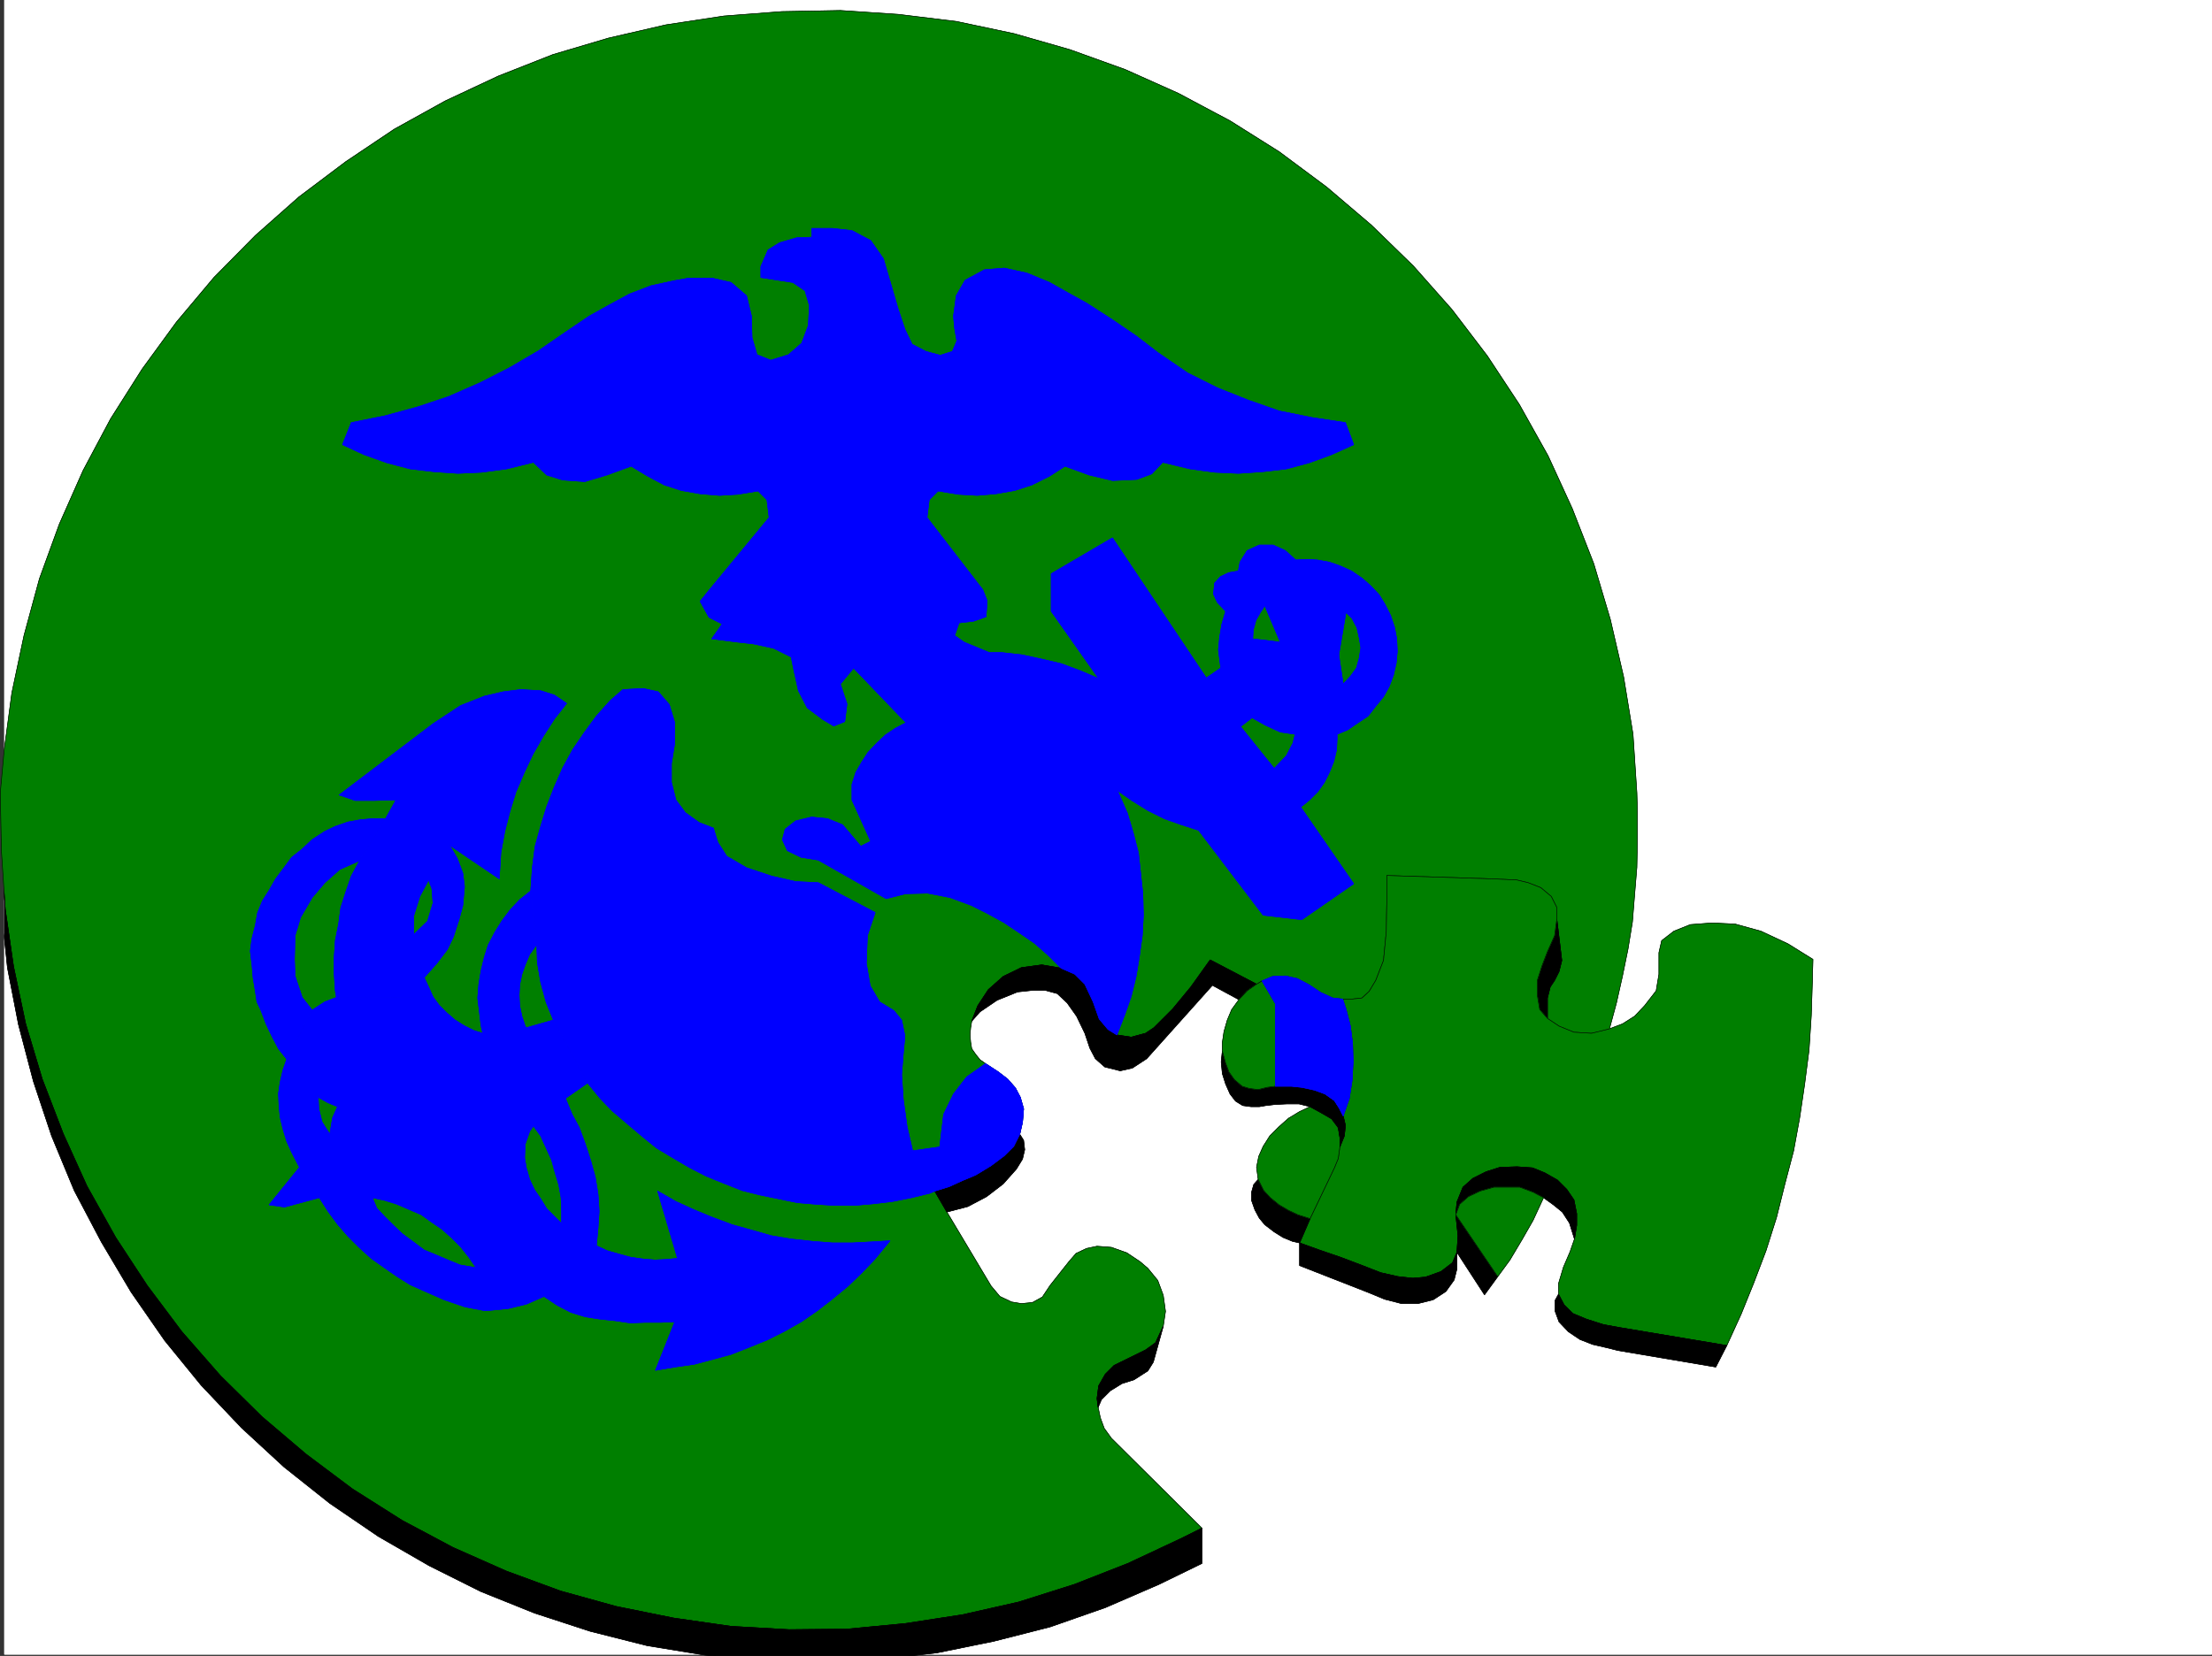
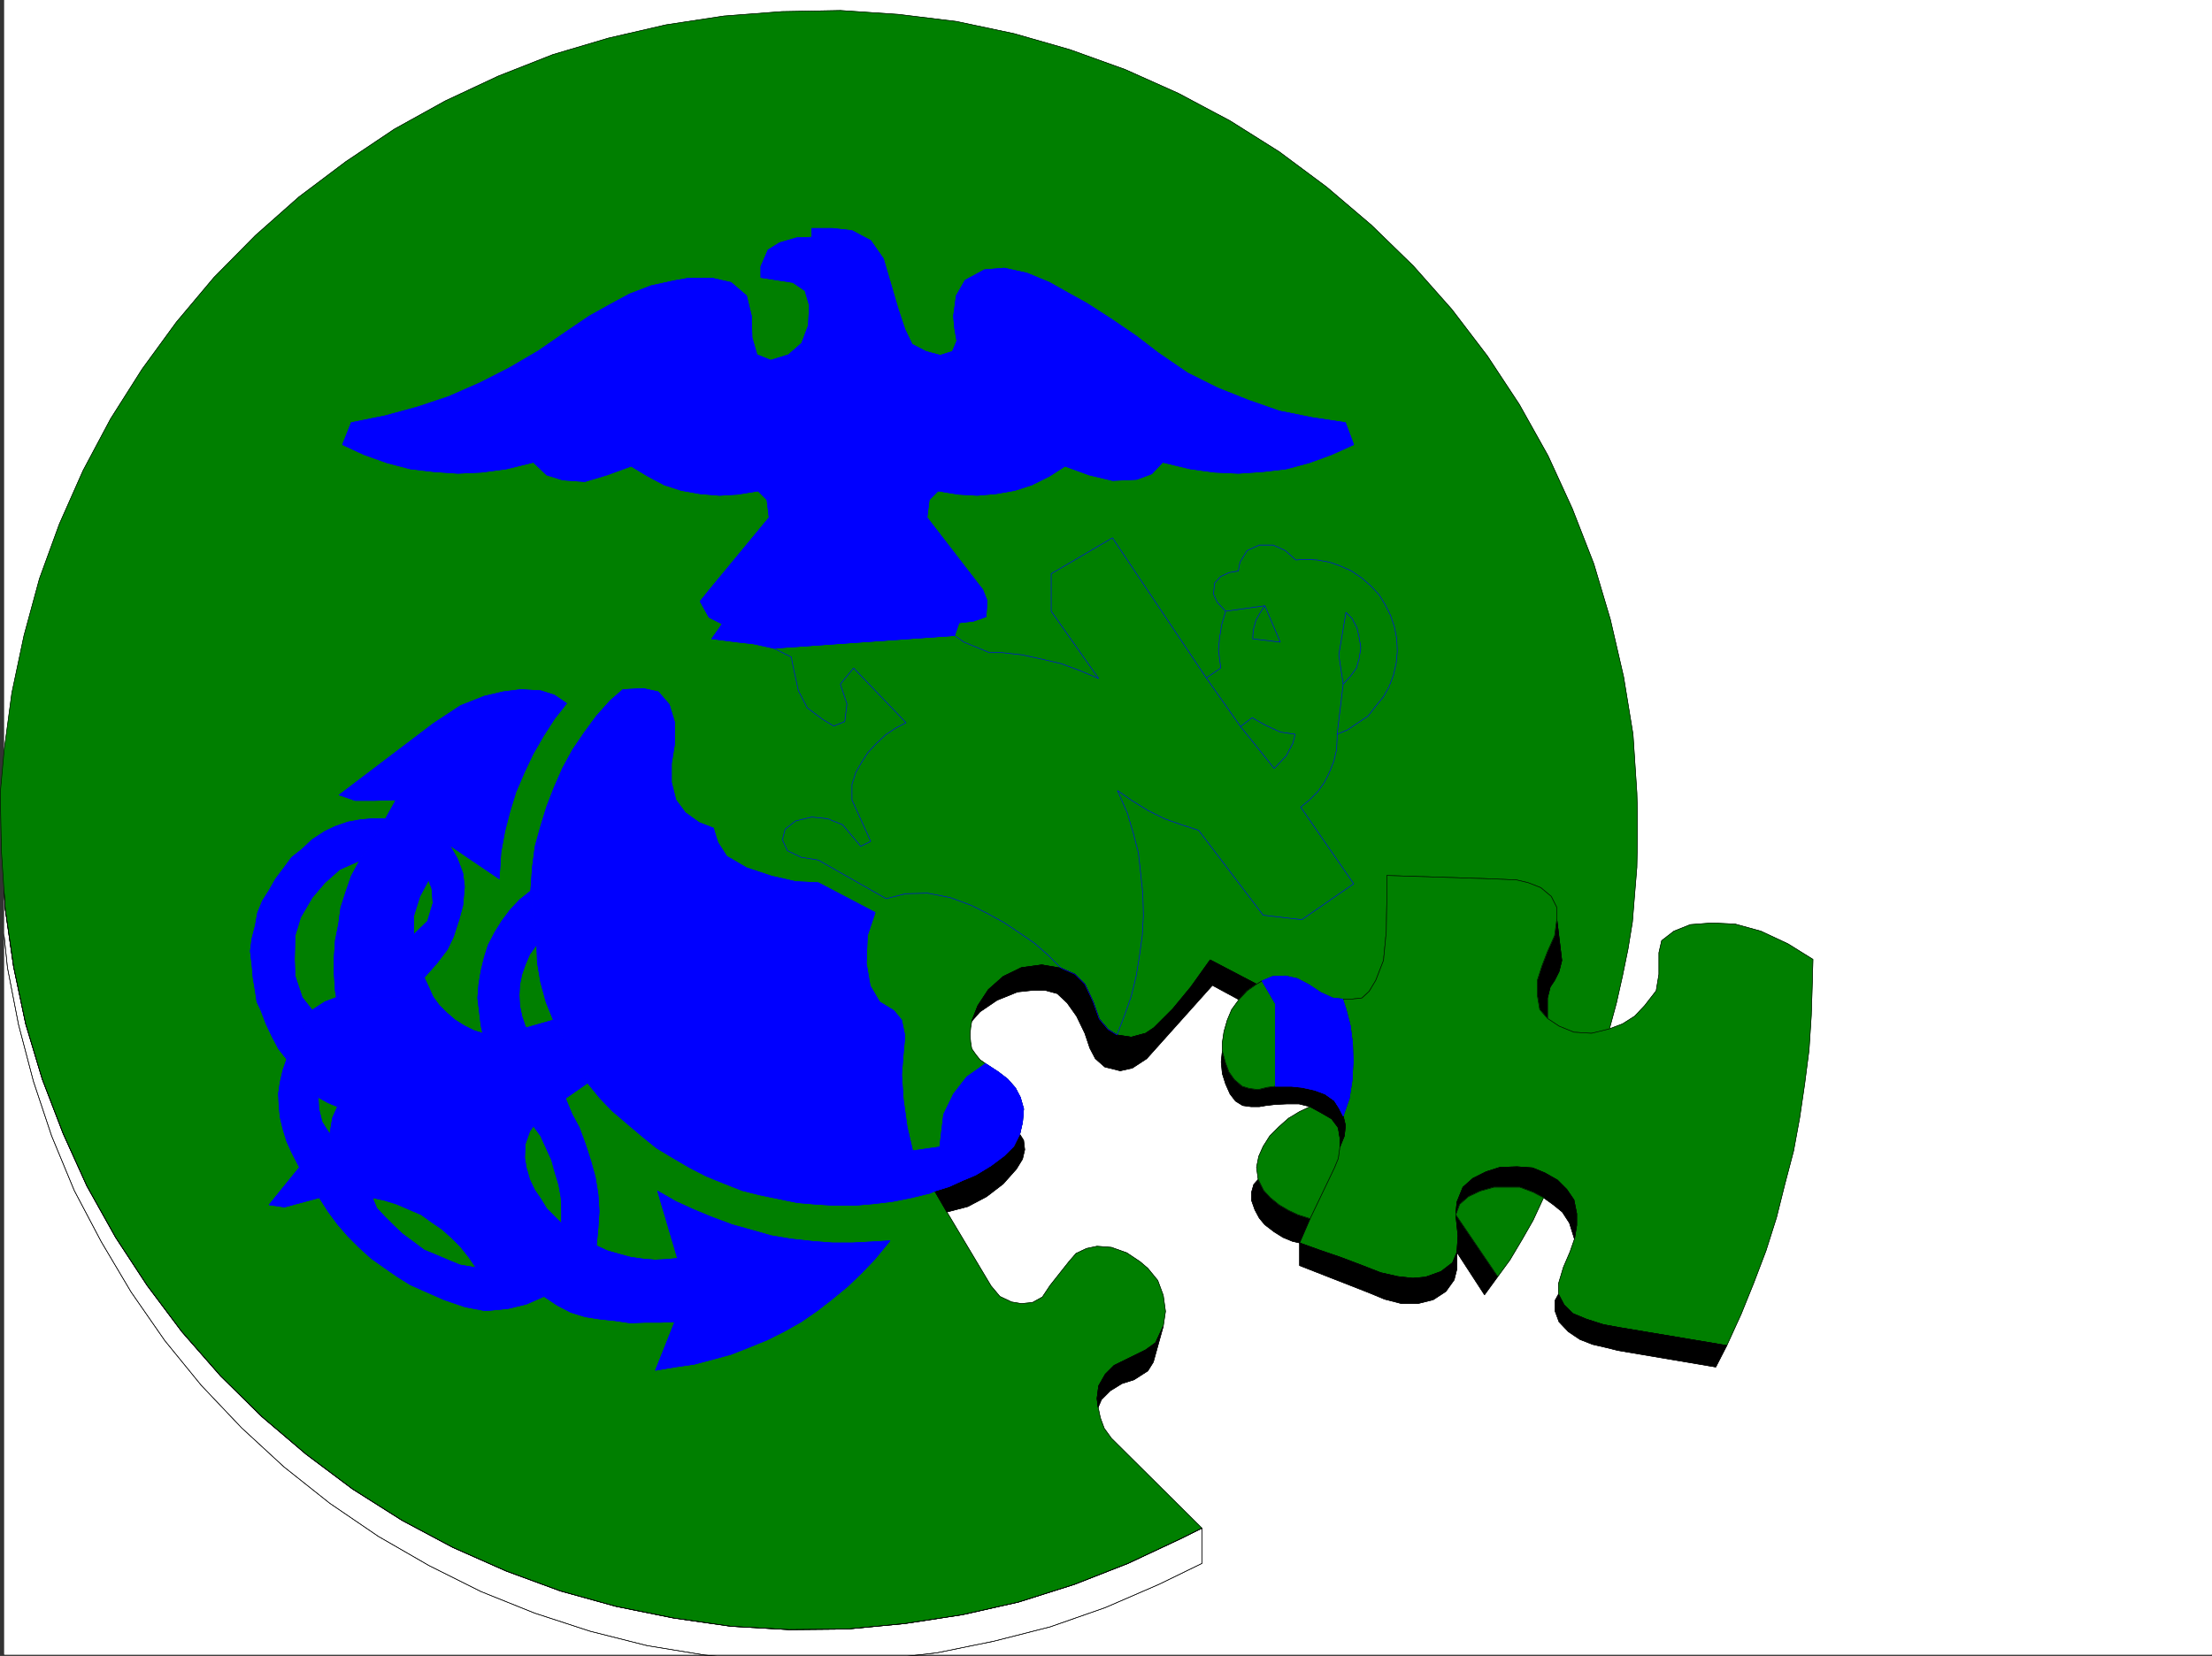
<svg xmlns="http://www.w3.org/2000/svg" width="3002.625" height="2248.25">
  <rect width="100%" height="100%" fill="#333333" stroke="none" />
  <defs>
    <clipPath id="a">
      <path d="M0 0h2997v2244.137H0Zm0 0" />
    </clipPath>
    <clipPath id="b">
      <path d="M0 1074h1626v1172.09H0Zm0 0" />
    </clipPath>
    <clipPath id="c">
      <path d="M0 1073h1627v1173.09H0Zm0 0" />
    </clipPath>
  </defs>
  <path fill="#fff" d="M5.61 2246.297h2997.015V0H5.61Zm0 0" />
  <g clip-path="url(#a)" transform="translate(5.61 2.16)">
    <path fill="#fff" fill-rule="evenodd" stroke="#fff" stroke-linecap="square" stroke-linejoin="bevel" stroke-miterlimit="10" stroke-width=".743" d="M.742 2244.137h2995.531V-2.16H.743Zm0 0" />
  </g>
  <path fill="#007f00" fill-rule="evenodd" stroke="#007f00" stroke-linecap="square" stroke-linejoin="bevel" stroke-miterlimit="10" stroke-width=".743" d="m.371 1076.344 5.239-57.672 10.48-77.926 16.5-77.887 20.957-77.144 26.977-74.133 32.218-72.687 37.461-70.38 42.735-67.41 46.449-63.695 50.95-60.64 56.187-56.93 59.195-52.434 63.695-47.937 65.922-44.184 68.934-38.2 71.906-33.706 74.211-29.246 75.656-22.442 77.93-17.988 78.668-11.965 78.668-6.02 79.414-1.484 78.668 5.239 79.414 9.734 77.926 16.5 75.695 21.703 74.918 26.977 71.941 32.18 70.422 37.456 66.664 41.957 64.438 47.934 60.723 51.691 56.93 55.407 52.433 59.195 47.972 62.914 43.442 65.922 38.984 69.637 32.961 71.906 29.207 74.914 22.48 75.66 17.989 77.887 12.746 77.887 5.238 79.41.742 26.199v36.715l-.742 38.199-3.011 36.676-3.008 37.457-5.985 36.715-7.507 36.714-8.211 36.676-9.735 35.973-24.007 5.238-23.97-1.484-20.214-8.25-15.758-10.477v-27.722l3.754-14.977 5.984-8.992 6.02-12.004 3.754-14.977-6.766-56.187v-15.715l-7.504-14.977-14.234-11.964-17.203-6.766-15.758-3.754-33.703-1.484-142.363-4.496v33.703l-.743 42.699-3.753 38.941-10.481 26.98-8.992 14.977-9.734 8.993-13.493 1.484h-12.746l-13.488-1.484-16.461-7.508-15.758-10.48-15.719-8.25-16.5-3.716-17.242.747-14.234 5.98-7.469 4.496-62.95-32.96-26.233 36.714-24.715 29.95-25.492 25.456-11.223 7.504-19.469 5.242-19.473-3.011-12.003-7.469-12.004-14.23-8.211-23.227-11.262-23.969-13.488-13.488-18.73-8.25-26.235-4.496-27.723 3.754-24.71 12.004-20.216 17.945-14.23 21.738-8.254 20.957-1.484 8.996-.782 9.735.782 9.734 1.484 8.996 5.242 7.504 5.98 7.469 7.509 5.242 17.242 11.258 12.707 9.738 10.52 11.965 6.726 12.746 4.496 15.719-1.488 17.984-3.754 16.461-8.25 16.5-12.746 12.746-17.946 13.453-20.996 12.746-17.988 7.508-17.984 8.211-19.473 6.02 16.5 28.426 59.941 100.37 11.965 14.231 15.758 7.508 13.45 2.23 15.015-1.488 13.488-7.469 10.48-15.754 25.454-32.18 9.773-11.261 14.234-6.727 14.23-3.011 19.474 1.488 20.996 7.508 17.949 12.004 10.516 8.953 13.488 16.5 7.469 20.215 3.011 21.738-3.011 20.215-10.477 22.484-13.492 9.735-42.695 20.957-12.004 11.964-8.993 15.758-2.23 17.203 1.488 12.004 3.008 14.235 5.242 14.23 9.735 13.488 122.89 122.07-28.504 14.235-71.902 33.703-72.688 28.465-75.66 23.969-76.441 17.242-77.926 11.965-78.668 7.508-78.668.742-78.672-4.496-77.925-11.223-77.926-15.754-75.66-20.96-73.43-26.977L614.75 2101l-68.933-36.715-67.41-42.7-62.95-47.19-59.941-50.95-56.188-55.402-52.472-59.941-47.192-62.91-42.699-65.141-38.98-69.68-32.22-71.16-28.464-74.133-22.484-74.918-16.461-77.887-11.262-77.886-5.238-79.41zm0 0" />
  <path fill="none" stroke="#000" stroke-linecap="square" stroke-linejoin="bevel" stroke-miterlimit="10" stroke-width=".743" d="m.371 1076.344 5.239-57.672 10.48-77.926 16.5-77.887 20.957-77.144 26.977-74.133 32.218-72.687 37.461-70.38 42.735-67.41 46.449-63.695 50.95-60.64 56.187-56.93 59.195-52.434 63.695-47.937 65.922-44.184 68.934-38.2 71.906-33.706 74.211-29.246 75.656-22.442 77.93-17.988 78.668-11.965 78.668-6.02 79.414-1.484 78.668 5.239 79.414 9.734 77.926 16.5 75.695 21.703 74.918 26.977 71.941 32.18 70.422 37.456 66.664 41.957 64.438 47.934 60.723 51.691 56.93 55.407 52.433 59.195 47.972 62.914 43.442 65.922 38.984 69.637 32.961 71.906 29.207 74.914 22.48 75.66 17.989 77.887 12.746 77.887 5.238 79.41.742 26.199v36.715l-.742 38.199-3.011 36.676-3.008 37.457-5.985 36.715-7.507 36.714-8.211 36.676-9.735 35.973-24.007 5.238-23.97-1.484-20.214-8.25-15.758-10.477v-27.722l3.754-14.977 5.984-8.992 6.02-12.004 3.754-14.977-6.766-56.187v-15.715l-7.504-14.977-14.234-11.964-17.203-6.766-15.758-3.754-33.703-1.484-142.363-4.496v33.703l-.743 42.699-3.753 38.941-10.481 26.98-8.992 14.977-9.734 8.993-13.493 1.484h-12.746l-13.488-1.484-16.461-7.508-15.758-10.48-15.719-8.25-16.5-3.716-17.242.747-14.234 5.98-7.469 4.496-62.95-32.96-26.233 36.714-24.715 29.95-25.492 25.456-11.223 7.504-19.469 5.242-19.473-3.011-12.003-7.469-12.004-14.23-8.211-23.227-11.262-23.969-13.488-13.488-18.73-8.25-26.235-4.496-27.723 3.754-24.71 12.004-20.216 17.945-14.23 21.738-8.254 20.957-1.484 8.996-.782 9.735.782 9.734 1.484 8.996 5.242 7.504 5.98 7.469 7.509 5.242 17.242 11.258 12.707 9.738 10.52 11.965 6.726 12.746 4.496 15.719-1.488 17.984-3.754 16.461-8.25 16.5-12.746 12.746-17.946 13.453-20.996 12.746-17.988 7.508-17.984 8.211-19.473 6.02 16.5 28.426 59.941 100.37 11.965 14.231 15.758 7.508 13.45 2.23 15.015-1.488 13.488-7.469 10.48-15.754 25.454-32.18 9.773-11.261 14.234-6.727 14.23-3.011 19.474 1.488 20.996 7.508 17.949 12.004 10.516 8.953 13.488 16.5 7.469 20.215 3.011 21.738-3.011 20.215-10.477 22.484-13.492 9.735-42.695 20.957-12.004 11.964-8.993 15.758-2.23 17.203 1.488 12.004 3.008 14.235 5.242 14.23 9.735 13.488 122.89 122.07-28.504 14.235-71.902 33.703-72.688 28.465-75.66 23.969-76.441 17.242-77.926 11.965-78.668 7.508-78.668.742-78.672-4.496-77.925-11.223-77.926-15.754-75.66-20.96-73.43-26.977L614.75 2101l-68.933-36.715-67.41-42.7-62.95-47.19-59.941-50.95-56.188-55.402-52.472-59.941-47.192-62.91-42.699-65.141-38.98-69.68-32.22-71.16-28.464-74.133-22.484-74.918-16.461-77.887-11.262-77.886-5.238-79.41zm0 0" />
  <g clip-path="url(#b)" transform="translate(5.61 2.16)">
-     <path fill-rule="evenodd" d="m-5.238 1074.184-1.489 79.375 2.973 78.668 8.25 79.375 14.977 77.144 20.254 77.14 24.71 74.176 30.731 74.133 36.715 69.676 40.43 68.152 45.71 65.922 49.461 60.684 54.7 57.672 57.671 53.176 62.211 49.421 65.922 44.926 68.934 39.727 70.418 35.191 72.687 29.207 75.696 24.711 77.144 19.473 77.926 12.746 78.672 7.508 78.668 1.484 79.453-3.012 78.668-8.992 77.144-15.719 76.442-19.472 74.914-26.196 72.687-31.476 58.453-28.465v-47.937l-28.503 14.234-71.903 33.703-72.687 28.465-75.66 23.969-76.442 17.242-77.926 11.965-78.667 7.507-78.668.743-78.672-4.496-77.926-11.223-77.926-15.754-75.66-20.96-73.43-26.978-72.683-32.18-68.934-36.714-67.41-42.7-62.95-47.19-59.94-50.95-56.188-55.402-52.473-59.942-47.191-62.91-42.7-65.14-38.98-69.68-32.219-71.16-28.465-74.133L29.207 1388l-16.46-77.887-11.263-77.886-5.238-79.41Zm0 0" />
-   </g>
+     </g>
  <g fill="none" stroke="#000" stroke-linecap="square" stroke-linejoin="bevel" stroke-miterlimit="10" stroke-width=".743" clip-path="url(#c)" transform="translate(5.61 2.16)">
    <path d="m-5.238 1074.184-1.489 79.375 2.973 78.668 8.25 79.375 14.977 77.144 20.254 77.14 24.71 74.177 30.731 74.132 36.715 69.676 40.43 68.152 45.71 65.922 49.461 60.684 54.7 57.672 57.671 53.176 62.211 49.421 65.922 44.926 68.934 39.727 70.418 35.191 72.687 29.207 75.696 24.711 77.144 19.473 77.926 12.746 78.672 7.508 78.668 1.484 79.453-3.012 78.668-8.992 77.144-15.719 76.442-19.472 74.914-26.196 72.687-31.476 58.454-28.465v-47.937l-28.504 14.234-71.903 33.703-72.687 28.465-75.66 23.969-76.442 17.242-77.926 11.965-78.668 7.508-78.667.742-78.672-4.496-77.926-11.223-77.926-15.754-75.66-20.96-73.43-26.977-72.683-32.18-68.934-36.715-67.41-42.7-62.95-47.19-59.94-50.95-56.188-55.402-52.473-59.942-47.191-62.91-42.7-65.14-38.98-69.68-32.219-71.16-28.465-74.133L29.207 1388l-16.46-77.887-11.263-77.886-5.238-79.41zm0 0" />
    <path d="m-5.238 1074.184-1.489 79.375 2.973 78.668 8.25 79.375 14.977 77.144 20.254 77.14 24.71 74.177 30.731 74.132 36.715 69.676 40.43 68.152 45.71 65.922 49.461 60.684 54.7 57.672 57.671 53.176 62.211 49.421 65.922 44.926 68.934 39.727 70.418 35.191 72.687 29.207 75.696 24.711 77.144 19.473 77.926 12.746 78.672 7.508 78.668 1.484 79.453-3.012 78.668-8.992 77.144-15.719 76.442-19.472 74.914-26.196 72.687-31.476 58.454-28.465v-47.937l-28.504 14.234-71.903 33.703-72.687 28.465-75.66 23.969-76.442 17.242-77.926 11.965-78.668 7.508-78.667.742-78.672-4.496-77.926-11.223-77.926-15.754-75.66-20.96-73.43-26.977-72.683-32.18-68.934-36.715-67.41-42.7-62.95-47.19-59.94-50.95-56.188-55.402-52.473-59.942-47.191-62.91-42.7-65.14-38.98-69.68-32.219-71.16-28.465-74.133L29.207 1388l-16.46-77.887-11.263-77.886-5.238-79.41zm0 0" />
  </g>
  <path fill-rule="evenodd" stroke="#000" stroke-linecap="square" stroke-linejoin="bevel" stroke-miterlimit="10" stroke-width=".743" d="m1579.032 1800.633-13.489 48.68-7.468 11.964-18.727 12.004-16.5 5.238-15.719 9.739-12.004 12.004-4.496 10.476-1.488-12.004 2.23-17.203 8.993-15.758 12.003-11.964 42.696-20.957 13.492-9.735zm0 0" />
  <path fill="none" stroke="#000" stroke-linecap="square" stroke-linejoin="bevel" stroke-miterlimit="10" stroke-width=".743" d="m1579.032 1800.633-13.489 48.68-7.468 11.964-18.727 12.004-16.5 5.238-15.719 9.739-12.004 12.004-4.496 10.476-1.488-12.004 2.23-17.203 8.993-15.758 12.003-11.964 42.696-20.957 13.492-9.735zm0 0" />
  <path fill-rule="evenodd" stroke="#000" stroke-linecap="square" stroke-linejoin="bevel" stroke-miterlimit="10" stroke-width=".743" d="m1268.852 1617.137 19.472-6.02 17.985-8.21 17.988-7.509 20.996-12.746 17.946-14.234 13.492-11.965 7.504-16.5 5.242 8.25 1.484 12.746-2.972 12.707-8.25 13.492-17.985 20.215-22.484 17.242-25.453 13.489-28.465 7.468zm0 0" />
  <path fill="none" stroke="#000" stroke-linecap="square" stroke-linejoin="bevel" stroke-miterlimit="10" stroke-width=".743" d="m1268.852 1617.137 19.472-6.02 17.985-8.21 17.988-7.509 20.996-12.746 17.946-14.234 13.492-11.965 7.504-16.5 5.242 8.25 1.484 12.746-2.972 12.707-8.25 13.492-17.985 20.215-22.484 17.242-25.453 13.489-28.465 7.468zm0 0" />
  <path fill-rule="evenodd" stroke="#000" stroke-linecap="square" stroke-linejoin="bevel" stroke-miterlimit="10" stroke-width=".743" d="m1440.422 1314.504 18.73 8.25 13.489 13.488 11.262 23.969 8.21 23.227 12.004 14.23 12.004 7.469 19.473 3.011 19.469-5.242 11.222-7.504 25.493-25.457 24.714-29.949 26.235-36.715 62.95 32.961-12.747 8.992-11.219 11.965-35.972-19.472-89.188 99.628-19.473 12.747-16.46 3.714-20.997-5.238-12.746-11.223-7.468-14.234-6.766-20.215-11.223-23.222-12.746-17.989-13.488-12.707-16.5-4.496h-16.461l-20.996 2.23-27.723 11.22-23.226 15.757-11.223 12.707 8.254-20.957 14.23-21.738 20.215-17.945 24.711-12.004 27.723-3.754zm0 0" />
  <path fill="none" stroke="#000" stroke-linecap="square" stroke-linejoin="bevel" stroke-miterlimit="10" stroke-width=".743" d="m1440.422 1314.504 18.73 8.25 13.489 13.488 11.262 23.969 8.21 23.227 12.004 14.23 12.004 7.469 19.473 3.011 19.469-5.242 11.222-7.504 25.493-25.457 24.714-29.949 26.235-36.715 62.95 32.961-12.747 8.992-11.219 11.965-35.972-19.472-89.188 99.628-19.473 12.747-16.46 3.714-20.997-5.238-12.746-11.223-7.468-14.234-6.766-20.215-11.223-23.222-12.746-17.989-13.488-12.707-16.5-4.496h-16.461l-20.996 2.23-27.723 11.22-23.226 15.757-11.223 12.707 8.254-20.957 14.23-21.738 20.215-17.945 24.711-12.004 27.723-3.754zm0 0" />
  <path fill-rule="evenodd" stroke="#000" stroke-linecap="square" stroke-linejoin="bevel" stroke-miterlimit="10" stroke-width=".743" d="m2113.254 1247.836-3.008 22.484-9.738 21.739-7.465 19.472-6.023 18.73v22.442l3.012 17.988 10.476 12.004v-27.722l3.754-14.977 5.984-8.992 6.02-12.004 3.754-14.977zm0 0" />
  <path fill="none" stroke="#000" stroke-linecap="square" stroke-linejoin="bevel" stroke-miterlimit="10" stroke-width=".743" d="m2113.254 1247.836-3.008 22.484-9.738 21.739-7.465 19.472-6.023 18.73v22.442l3.012 17.988 10.476 12.004v-27.722l3.754-14.977 5.984-8.992 6.02-12.004 3.754-14.977zm0 0" />
  <path fill="#007f00" fill-rule="evenodd" stroke="#007f00" stroke-linecap="square" stroke-linejoin="bevel" stroke-miterlimit="10" stroke-width=".743" d="m2184.457 1396.926 17.946-6.766 16.5-10.476 13.492-14.235 15.719-20.215 3.754-22.48v-29.207l3.75-16.461 16.5-12.75 22.445-8.992 29.246-2.227 31.476 1.485 35.192 9.734 36.715 17.207 33.742 20.996-.781 29.95-1.489 46.452-3.007 46.45-5.985 46.41-6.726 45.71-8.25 44.927-12.004 45.707-11.22 44.925-14.233 44.926-16.5 43.442-17.243 42.695-19.472 42.699-147.602-24.71-20.215-3.755-23.226-7.469-17.985-7.507-12.004-11.965-7.468-14.235v-14.23l6.726-22.484 8.992-20.957 5.981-17.243 3.012-18.73v-15.715l-3.754-18.73-9.735-14.23-12.746-12.75-17.207-9.735-16.5-6.727-20.996-1.484-23.223.742-18.73 5.984-17.984 8.993-13.492 11.964-8.211 20.254-1.524 17.203 3.012 28.465-1.488 22.48-6.02 14.235-15.719 11.965-20.996 7.508-17.207 1.484-20.254-2.226-23.222-5.243-26.98-10.515-27.724-10.48-28.464-9.735-26.977-9.738 14.23-32.961 33-68.895 5.243-12.746 2.226-15.719 6.024-14.972 1.484-14.235-3.012-12.746 8.25-23.969 3.754-23.968 1.488-25.453-.746-24.711-3.007-23.97-5.985-23.226-4.496-13.488h12.746l13.492-1.484 9.735-8.992 8.992-14.977 10.48-26.98 3.754-38.942.743-42.7v-33.702l142.363 4.496 33.703 1.484 15.758 3.754 17.203 6.766 14.234 11.965 7.504 14.976v15.715l-3.008 22.484-9.738 21.739-7.465 19.472-6.023 18.73v22.442l3.011 17.988 10.477 12.004 15.758 10.477 20.215 8.25 23.968 1.484zm0 0" />
  <path fill="none" stroke="#000" stroke-linecap="square" stroke-linejoin="bevel" stroke-miterlimit="10" stroke-width=".743" d="m2184.457 1396.926 17.946-6.766 16.5-10.476 13.492-14.235 15.719-20.215 3.754-22.48v-29.207l3.75-16.461 16.5-12.75 22.445-8.992 29.246-2.227 31.476 1.485 35.192 9.734 36.715 17.207 33.742 20.996-.781 29.95-1.489 46.452-3.007 46.45-5.985 46.41-6.726 45.71-8.25 44.927-12.004 45.707-11.22 44.925-14.233 44.926-16.5 43.442-17.243 42.695-19.472 42.699-147.602-24.71-20.215-3.755-23.226-7.469-17.985-7.507-12.004-11.965-7.468-14.235v-14.23l6.726-22.484 8.992-20.957 5.981-17.243 3.012-18.73v-15.715l-3.754-18.73-9.735-14.23-12.746-12.75-17.207-9.735-16.5-6.727-20.996-1.484-23.223.742-18.73 5.984-17.984 8.993-13.492 11.964-8.211 20.254-1.524 17.203 3.012 28.465-1.488 22.48-6.02 14.235-15.719 11.965-20.996 7.508-17.207 1.484-20.254-2.226-23.222-5.243-26.98-10.515-27.724-10.48-28.464-9.735-26.977-9.738 14.23-32.961 33-68.895 5.243-12.746 2.226-15.719 6.024-14.972 1.484-14.235-3.012-12.746 8.25-23.969 3.754-23.968 1.488-25.453-.746-24.711-3.007-23.97-5.985-23.226-4.496-13.488h12.746l13.492-1.484 9.735-8.992 8.992-14.977 10.48-26.98 3.754-38.942.743-42.7v-33.702l142.363 4.496 33.703 1.484 15.758 3.754 17.203 6.766 14.234 11.965 7.504 14.976v15.715l-3.008 22.484-9.738 21.739-7.465 19.472-6.023 18.73v22.442l3.011 17.988 10.477 12.004 15.758 10.477 20.215 8.25 23.968 1.484zm0 0" />
  <path fill-rule="evenodd" stroke="#000" stroke-linecap="square" stroke-linejoin="bevel" stroke-miterlimit="10" stroke-width=".743" d="m2344.024 1826.832-14.977 29.207-132.625-22.445-14.976-3.754-19.473-4.496-17.242-6.723-15.719-10.52-12.746-13.449-5.238-14.234v-15.016l4.496-8.21 7.469 14.234 12.003 11.965 17.985 7.507 23.226 7.47 20.215 3.753zm0 0" />
  <path fill="none" stroke="#000" stroke-linecap="square" stroke-linejoin="bevel" stroke-miterlimit="10" stroke-width=".743" d="m2344.024 1826.832-14.977 29.207-132.625-22.445-14.976-3.754-19.473-4.496-17.242-6.723-15.719-10.52-12.746-13.449-5.238-14.234v-15.016l4.496-8.21 7.469 14.234 12.003 11.965 17.985 7.507 23.226 7.47 20.215 3.753zm0 0" />
  <path fill-rule="evenodd" stroke="#000" stroke-linecap="square" stroke-linejoin="bevel" stroke-miterlimit="10" stroke-width=".743" d="m1976.133 1649.316 1.524-17.203 8.21-20.254 13.493-11.964 17.984-8.993 18.73-5.984 23.223-.742 20.996 1.484 16.5 6.727 17.207 9.734 12.746 12.75 9.735 14.23 3.754 18.731v15.715l-3.012 18.73-6.723-21.699-9.738-15.016-12.004-9.734-13.488-9.738-14.23-7.469-17.989-6.762h-35.187l-18.73 5.278-15.759 7.468-11.965 10.477zm0 0" />
  <path fill="none" stroke="#000" stroke-linecap="square" stroke-linejoin="bevel" stroke-miterlimit="10" stroke-width=".743" d="m1976.133 1649.316 1.524-17.203 8.21-20.254 13.493-11.964 17.984-8.993 18.73-5.984 23.223-.742 20.996 1.484 16.5 6.727 17.207 9.734 12.746 12.75 9.735 14.23 3.754 18.731v15.715l-3.012 18.73-6.723-21.699-9.738-15.016-12.004-9.734-13.488-9.738-14.23-7.469-17.989-6.762h-35.187l-18.73 5.278-15.759 7.468-11.965 10.477zm0 0" />
  <path fill-rule="evenodd" stroke="#000" stroke-linecap="square" stroke-linejoin="bevel" stroke-miterlimit="10" stroke-width=".743" d="m1976.133 1649.316 3.012 28.465-1.488 22.48 37.457 57.676 17.988-24.71zm0 0" />
  <path fill="none" stroke="#000" stroke-linecap="square" stroke-linejoin="bevel" stroke-miterlimit="10" stroke-width=".743" d="m1976.133 1649.316 3.012 28.465-1.488 22.48 37.457 57.676 17.988-24.71zm0 0" />
  <path fill="#007f00" fill-rule="evenodd" stroke="#007f00" stroke-linecap="square" stroke-linejoin="bevel" stroke-miterlimit="10" stroke-width=".743" d="m1976.133 1649.316 56.969 83.91 16.46-22.484 16.5-27.723 14.977-26.195 14.23-30.734-14.23-7.469-17.988-6.762h-35.187l-18.73 5.278-15.759 7.468-11.965 10.477zm0 0" />
  <path fill="none" stroke="#000" stroke-linecap="square" stroke-linejoin="bevel" stroke-miterlimit="10" stroke-width=".743" d="m1976.133 1649.316 56.969 83.91 16.46-22.484 16.5-27.723 14.977-26.195 14.23-30.734-14.23-7.469-17.988-6.762h-35.187l-18.73 5.278-15.759 7.468-11.965 10.477zm0 0" />
  <path fill-rule="evenodd" stroke="#000" stroke-linecap="square" stroke-linejoin="bevel" stroke-miterlimit="10" stroke-width=".743" d="m1764.094 1687.516 26.977 9.738 28.465 9.734 27.722 10.48 26.98 10.516 23.223 5.243 20.254 2.226 17.207-1.484 20.996-7.508 15.719-11.965 6.02-14.234v22.484l-3.754 14.977-11.262 15.718-17.203 11.22-20.996 5.241h-21.739l-23.226-5.984-21.7-8.992-93.683-36.676zm0 0" />
  <path fill="none" stroke="#000" stroke-linecap="square" stroke-linejoin="bevel" stroke-miterlimit="10" stroke-width=".743" d="m1764.094 1687.516 26.977 9.738 28.465 9.734 27.722 10.48 26.98 10.516 23.223 5.243 20.254 2.226 17.207-1.484 20.996-7.508 15.719-11.965 6.02-14.234v22.484l-3.754 14.977-11.262 15.718-17.203 11.22-20.996 5.241h-21.739l-23.226-5.984-21.7-8.992-93.683-36.676zm0 0" />
-   <path fill-rule="evenodd" stroke="#000" stroke-linecap="square" stroke-linejoin="bevel" stroke-miterlimit="10" stroke-width=".743" d="m1778.324 1654.555-16.46-5.239-12.747-5.98-12.746-7.508-11.965-9.738-8.992-9.734-7.508-14.977-5.984 6.766-3.008 10.476v11.223l4.496 12.746 6.02 11.223 7.469 8.992 12.746 9.738 12.004 7.508 12.707 5.238 9.738 2.227zm0 0" />
+   <path fill-rule="evenodd" stroke="#000" stroke-linecap="square" stroke-linejoin="bevel" stroke-miterlimit="10" stroke-width=".743" d="m1778.324 1654.555-16.46-5.239-12.747-5.98-12.746-7.508-11.965-9.738-8.992-9.734-7.508-14.977-5.984 6.766-3.008 10.476v11.223l4.496 12.746 6.02 11.223 7.469 8.992 12.746 9.738 12.004 7.508 12.707 5.238 9.738 2.227m0 0" />
  <path fill="none" stroke="#000" stroke-linecap="square" stroke-linejoin="bevel" stroke-miterlimit="10" stroke-width=".743" d="m1778.324 1654.555-16.46-5.239-12.747-5.98-12.746-7.508-11.965-9.738-8.992-9.734-7.508-14.977-5.984 6.766-3.008 10.476v11.223l4.496 12.746 6.02 11.223 7.469 8.992 12.746 9.738 12.004 7.508 12.707 5.238 9.738 2.227zm0 0" />
  <path fill="#007f00" fill-rule="evenodd" stroke="#007f00" stroke-linecap="square" stroke-linejoin="bevel" stroke-miterlimit="10" stroke-width=".743" d="M1818.793 1557.195v-12.746l-2.226-13.449-8.996-12.004-14.23-8.25-15.016-8.21-14.231 6.726-14.976 8.992-13.489 11.965-11.965 12.004-8.992 14.23-6.023 13.488-2.973 14.977 2.23 16.46 7.508 14.977 8.993 9.735 11.964 9.738 12.747 7.508 12.746 5.98 16.46 5.239 33-68.895 5.243-12.746zm0 0" />
  <path fill="none" stroke="#000" stroke-linecap="square" stroke-linejoin="bevel" stroke-miterlimit="10" stroke-width=".743" d="M1818.793 1557.195v-12.746l-2.226-13.449-8.996-12.004-14.23-8.25-15.016-8.21-14.231 6.726-14.976 8.992-13.489 11.965-11.965 12.004-8.992 14.23-6.023 13.488-2.973 14.977 2.23 16.46 7.508 14.977 8.993 9.735 11.964 9.738 12.747 7.508 12.746 5.98 16.46 5.239 33-68.895 5.243-12.746zm0 0" />
  <path fill-rule="evenodd" stroke="#000" stroke-linecap="square" stroke-linejoin="bevel" stroke-miterlimit="10" stroke-width=".743" d="m1823.29 1515.242 3.011 12.746-1.484 14.235-6.024 14.972v-12.746l-2.226-13.449-8.996-12.004-14.23-8.25-15.017-8.21-14.972-3.755h-16.461l-15.758.742-12.746 1.489-8.957 1.523h-11.258l-11.223-1.523-9.738-5.985-7.504-9.734-5.984-13.492-4.496-14.23-1.524-15.72 1.524-14.976 4.496 16.461 4.496 12.004 7.469 10.48 10.48 8.993 9.774 2.972 11.964 1.524 12.004-3.008 11.223-1.488h21.738l14.23 1.488 17.247 3.75 14.23 5.242 12.746 8.992 6.727 10.477zm0 0" />
  <path fill="none" stroke="#000" stroke-linecap="square" stroke-linejoin="bevel" stroke-miterlimit="10" stroke-width=".743" d="m1823.29 1515.242 3.011 12.746-1.484 14.235-6.024 14.972v-12.746l-2.226-13.449-8.996-12.004-14.23-8.25-15.017-8.21-14.972-3.755h-16.461l-15.758.742-12.746 1.489-8.957 1.523h-11.258l-11.223-1.523-9.738-5.985-7.504-9.734-5.984-13.492-4.496-14.23-1.524-15.72 1.524-14.976 4.496 16.461 4.496 12.004 7.469 10.48 10.48 8.993 9.774 2.972 11.964 1.524 12.004-3.008 11.223-1.488h21.738l14.23 1.488 17.247 3.75 14.23 5.242 12.746 8.992 6.727 10.477zm0 0" />
  <path fill="#007f00" fill-rule="evenodd" stroke="#007f00" stroke-linecap="square" stroke-linejoin="bevel" stroke-miterlimit="10" stroke-width=".743" d="M1731.133 1474.813V1362.44l-17.988-30.695-7.469 4.496-12.746 8.992-11.219 11.965-9.777 13.492-5.98 14.23-4.497 15.72-2.23 14.976v11.258l4.496 16.461 4.496 12.004 7.469 10.48 10.48 8.992 9.774 2.973 11.965 1.524 12.004-3.008zm0 0" />
  <path fill="none" stroke="#000" stroke-linecap="square" stroke-linejoin="bevel" stroke-miterlimit="10" stroke-width=".743" d="M1731.133 1474.813V1362.44l-17.988-30.695-7.469 4.496-12.746 8.992-11.219 11.965-9.777 13.492-5.98 14.23-4.497 15.72-2.23 14.976v11.258l4.496 16.461 4.496 12.004 7.469 10.48 10.48 8.992 9.774 2.973 11.965 1.524 12.004-3.008zm0 0" />
  <path fill="#00f" fill-rule="evenodd" stroke="#00f" stroke-linecap="square" stroke-linejoin="bevel" stroke-miterlimit="10" stroke-width=".743" d="M1731.133 1474.813V1362.44l-17.988-30.695 14.234-5.98 17.242-.747 16.5 3.715 15.72 8.25 15.757 10.48 16.46 7.509 13.49 1.484 4.495 13.488 5.985 23.227 3.008 23.969.746 24.71-1.489 25.454-3.754 23.968-8.25 23.97-5.238-10.481-6.726-10.477-12.747-8.992-14.23-5.242-17.246-3.75-14.23-1.488zm0 0" />
  <path fill="none" stroke="#00f" stroke-linecap="square" stroke-linejoin="bevel" stroke-miterlimit="10" stroke-width=".743" d="M1731.133 1474.813V1362.44l-17.988-30.695 14.234-5.98 17.242-.747 16.5 3.715 15.72 8.25 15.757 10.48 16.46 7.509 13.49 1.484 4.495 13.488 5.985 23.227 3.008 23.969.746 24.71-1.489 25.454-3.754 23.968-8.25 23.97-5.238-10.481-6.726-10.477-12.747-8.992-14.23-5.242-17.246-3.75-14.23-1.488zm0 0" />
  <path fill="#00f" fill-rule="evenodd" stroke="#00f" stroke-linecap="square" stroke-linejoin="bevel" stroke-miterlimit="10" stroke-width=".743" d="m1295.832 862.86 5.98-17.204 19.473-2.27 17.243-5.98 1.488-21.742-5.985-14.973-75.656-98.101 2.97-23.969 12.003-12.004 27.723 4.496 25.453 1.485 25.496-2.227 25.492-4.496 23.227-7.508 23.964-11.965 20.961-13.492 32.961 12.004 31.473 7.469 32.96-1.485 20.255-7.507 14.976-15.72 37.457 8.993 32.961 4.496 32.22 1.488 32.96-2.23 32.219-3.754 30.734-8.25 30.73-11.219 29.954-13.492-11.223-29.95-44.965-6.765-44.965-8.992-42.699-14.976-41.21-16.461-40.47-20.215-40.43-27.719-29.245-22.484-32.961-22.442-33.703-21.742-26.98-14.973-23.97-13.492-30.73-12.746-30.734-6.726-26.938 2.23-26.238 14.23-12.004 21-3.754 27.72 1.527 16.46 2.973 17.246-5.984 14.23-16.461 5.239-19.512-5.238-18.727-9.735-9.738-20.254-8.992-26.941-20.215-68.934-17.242-24.71-25.453-13.489-26.238-2.972h-28.465v11.964l-20.254.743-23.227 6.765-15.715 9.735-9.738 22.484v14.977l43.441 6.722 16.5 11.223 5.98 20.254-1.483 26.941-8.993 23.965-17.988 15.758-23.965 7.469-18.73-7.47-6.766-23.222-.742-29.21-6.727-27.72-20.996-17.988-26.234-5.98h-30.695l-20.996 3.754-30.731 6.722-29.21 11.223-27.72 14.977-26.98 15.011-39.688 26.942-29.246 20.214-39.687 23.227-39.723 20.215-42.7 18.726-42.694 14.235-44.223 12.004-44.965 8.992-11.965 29.95 29.207 13.491 31.477 11.22 31.473 8.249 32.218 3.754 32.219 2.23 32.219-1.488 33.703-4.496 36.715-8.992 17.988 17.242 21.7 6.727 29.991 2.23 29.95-8.957 33-12.004 22.441 13.492 22.484 11.965 23.227 7.508 25.492 4.496 26.235 2.227 24.71-1.485 27.723-4.496 12.004 12.004 2.973 23.969-81.64 98.844-12.005 14.972 12.004 21.742 17.945 8.993-14.23 20.214 35.973 4.497 20.254 2.23 27.718 6.02zm0 0" />
  <path fill="none" stroke="#00f" stroke-linecap="square" stroke-linejoin="bevel" stroke-miterlimit="10" stroke-width=".743" d="m1295.832 862.86 5.98-17.204 19.473-2.27 17.243-5.98 1.488-21.742-5.985-14.973-75.656-98.101 2.97-23.969 12.003-12.004 27.723 4.496 25.453 1.485 25.496-2.227 25.492-4.496 23.227-7.508 23.964-11.965 20.961-13.492 32.961 12.004 31.473 7.469 32.96-1.485 20.255-7.507 14.976-15.72 37.457 8.993 32.961 4.496 32.22 1.488 32.96-2.23 32.219-3.754 30.734-8.25 30.73-11.219 29.954-13.492-11.223-29.95-44.965-6.765-44.965-8.992-42.699-14.976-41.21-16.461-40.47-20.215-40.43-27.719-29.245-22.484-32.961-22.442-33.703-21.742-26.98-14.973-23.97-13.492-30.73-12.746-30.734-6.726-26.938 2.23-26.238 14.23-12.004 21-3.754 27.72 1.527 16.46 2.973 17.246-5.984 14.23-16.461 5.239-19.512-5.238-18.727-9.735-9.738-20.254-8.992-26.941-20.215-68.934-17.242-24.71-25.453-13.489-26.238-2.972h-28.465v11.964l-20.254.743-23.227 6.765-15.715 9.735-9.738 22.484v14.977l43.441 6.722 16.5 11.223 5.98 20.254-1.483 26.941-8.993 23.965-17.988 15.758-23.965 7.469-18.73-7.47-6.766-23.222-.742-29.21-6.727-27.72-20.996-17.988-26.234-5.98h-30.695l-20.996 3.754-30.731 6.722-29.21 11.223-27.72 14.977-26.98 15.011-39.688 26.942-29.246 20.214-39.687 23.227-39.723 20.215-42.7 18.726-42.694 14.235-44.223 12.004-44.965 8.992-11.965 29.95 29.207 13.491 31.477 11.22 31.473 8.249 32.218 3.754 32.219 2.23 32.219-1.488 33.703-4.496 36.715-8.992 17.988 17.242 21.7 6.727 29.991 2.23 29.95-8.957 33-12.004 22.441 13.492 22.484 11.965 23.227 7.508 25.492 4.496 26.235 2.227 24.71-1.485 27.723-4.496 12.004 12.004 2.973 23.969-81.64 98.844-12.005 14.972 12.004 21.742 17.945 8.993-14.23 20.214 35.973 4.497 20.254 2.23 27.718 6.02zm0 0" />
-   <path fill="#00f" fill-rule="evenodd" stroke="#00f" stroke-linecap="square" stroke-linejoin="bevel" stroke-miterlimit="10" stroke-width=".743" d="m1516.864 1073.336 19.472 13.488 21.738 13.488 22.485 11.223 23.223 8.25 23.226 7.469 87.664 115.344 52.43 6.023 70.422-48.719-71.906-104.086 11.964-9.734 11.262-11.262 8.992-12.707 6.727-13.488 5.98-14.977 3.754-15.757.742-15.72v-5.237l8.25-68.153-5.98-39.687 9.734-57.672 8.25 8.21 6.727 12.747 3.012 13.492 2.226 13.488-2.226 14.23-3.754 13.454-8.25 11.262-9.739 10.476-8.25 68.153 14.274-5.985 14.23-9.734 13.492-8.992 10.477-13.493 10.48-12.746 7.508-13.449 5.98-15.758 3.755-16.46 1.484-15.72-.742-17.242-3.012-15.718-5.238-15.758-7.469-14.973-8.25-13.453-11.262-12.004-11.96-10.476-14.235-9.739-15.016-6.761-14.972-5.243-16.461-2.968-15.758-.742-13.492.742-14.23-12.746-16.462-7.508h-18.73l-16.5 7.508-9.734 15.714-2.27 12.004-12.707 2.23-11.262 5.24-8.25 8.991-1.484 14.977 5.238 11.262 11.262 11.964 53.176-7.468 20.996 49.422-37.457-4.497.742-11.964 3.754-13.489 5.984-10.48 5.98-8.992-53.175 7.468-5.277 17.985-2.973 17.988-1.524 16.461 2.266 17.984.742 6.727-19.468 13.488 46.449 65.922 15.718-12.004 17.243 9.739 20.996 9.734 20.215 3.012-3.008 12.004-8.996 17.203-16.461 17.242-45.707-56.93-46.45-65.922-127.39-190.261-83.164 48.718v50.91l64.437 91.375-24.71-10.476-26.239-9.738-25.453-5.98-27.723-5.985-26.976-3.008h-17.246l-34.446-14.234-12.746-8.993-245.746 17.243 23.969 11.964 2.973 14.977 6.765 30.73L1095.758 961l20.996 15.719 14.973 8.992 14.976-6.02 3.012-23.968-8.992-26.942 17.984-21.738 71.203 74.172-14.273 7.469-13.45 8.992-12.003 11.261-12.004 12.707-8.211 12.747-8.25 14.234-5.238 16.461v20.996l25.453 56.145-13.488 6.765-24.715-29.207-20.254-8.25-21.7-2.23-21.738 5.242-14.234 11.219-3.754 14.234 6.766 14.976 18.73 8.993 23.223 3.754 92.16 52.433 26.195-6.765 29.992-.743 30.731 5.98 28.465 10.52 20.957 10.477 23.226 12.71 20.254 13.49 21.7 14.976 17.988 15.754 17.984 17.949 18.73 8.25 13.489 13.488 11.262 23.969 8.21 23.227 12.004 14.23 12.004 7.469 10.477-26.942 8.996-25.492 6.723-27.683 4.496-27.72 3.754-26.98 1.488-27.722-.742-29.207-2.973-27.723-3.012-27.684-6.765-26.234-8.211-27.723zm0 0" />
  <path fill="none" stroke="#00f" stroke-linecap="square" stroke-linejoin="bevel" stroke-miterlimit="10" stroke-width=".743" d="m1516.864 1073.336 19.472 13.488 21.738 13.488 22.485 11.223 23.223 8.25 23.226 7.469 87.664 115.344 52.43 6.023 70.422-48.719-71.906-104.086 11.964-9.734 11.262-11.262 8.992-12.707 6.727-13.488 5.98-14.977 3.754-15.757.742-15.72v-5.237l8.25-68.153-5.98-39.687 9.734-57.672 8.25 8.21 6.727 12.747 3.012 13.492 2.226 13.488-2.226 14.23-3.754 13.454-8.25 11.262-9.739 10.476-8.25 68.153 14.274-5.985 14.23-9.734 13.492-8.992 10.477-13.493 10.48-12.746 7.508-13.449 5.98-15.758 3.755-16.46 1.484-15.72-.742-17.242-3.012-15.718-5.238-15.758-7.469-14.973-8.25-13.453-11.262-12.004-11.96-10.476-14.235-9.739-15.016-6.761-14.972-5.243-16.461-2.968-15.758-.742-13.492.742-14.23-12.746-16.462-7.508h-18.73l-16.5 7.508-9.734 15.714-2.27 12.004-12.707 2.23-11.262 5.24-8.25 8.991-1.484 14.977 5.238 11.262 11.262 11.964 53.176-7.468 20.996 49.422-37.457-4.497.742-11.964 3.754-13.489 5.984-10.48 5.98-8.992-53.175 7.468-5.277 17.985-2.973 17.988-1.524 16.461 2.266 17.984.742 6.727-19.468 13.488 46.449 65.922 15.718-12.004 17.243 9.739 20.996 9.734 20.215 3.012-3.008 12.004-8.996 17.203-16.461 17.242-45.707-56.93-46.45-65.922-127.39-190.261-83.164 48.718v50.91l64.437 91.375-24.71-10.476-26.239-9.738-25.453-5.98-27.723-5.985-26.976-3.008h-17.246l-34.446-14.234-12.746-8.993-245.746 17.243 23.969 11.964 2.973 14.977 6.765 30.73L1095.758 961l20.996 15.719 14.973 8.992 14.976-6.02 3.012-23.968-8.992-26.942 17.984-21.738 71.203 74.172-14.273 7.469-13.45 8.992-12.003 11.261-12.004 12.707-8.211 12.747-8.25 14.234-5.238 16.461v20.996l25.453 56.145-13.488 6.765-24.715-29.207-20.254-8.25-21.7-2.23-21.738 5.242-14.234 11.219-3.754 14.234 6.766 14.976 18.73 8.993 23.223 3.754 92.16 52.433 26.195-6.765 29.992-.743 30.731 5.98 28.465 10.52 20.957 10.477 23.226 12.71 20.254 13.49 21.7 14.976 17.988 15.754 17.984 17.949 18.73 8.25 13.489 13.488 11.262 23.969 8.21 23.227 12.004 14.23 12.004 7.469 10.477-26.942 8.996-25.492 6.723-27.683 4.496-27.72 3.754-26.98 1.488-27.722-.742-29.207-2.973-27.723-3.012-27.684-6.765-26.234-8.211-27.723zm0 0" />
  <path fill="#00f" fill-rule="evenodd" stroke="#00f" stroke-linecap="square" stroke-linejoin="bevel" stroke-miterlimit="10" stroke-width=".743" d="m751.13 1384.922-9.735-23.969-7.508-27.723-4.496-26.937-.742-23.969-8.254-72.687 2.27-32.18 3.714-28.465 7.508-26.976 8.25-26.942 10.477-26.98 11.222-25.453 13.488-24.75 15.758-23.188 16.461-22.48 18.73-20.957 17.243-15.016 27.723-1.484 20.253 4.496 14.977 17.242 7.469 24.71v27.724l-4.5 27.683v25.492l6.023 23.969 12.746 17.203 18.73 13.488 19.47 7.508 5.984 19.473 12.004 18.727 26.976 15.718 33.707 11.223 32.961 7.508 30.73 1.484 77.145 40.469-10.476 31.437-1.489 37.457 5.243 30.696 12.746 21.738 19.472 11.965 10.477 12.746 4.496 21.738-2.226 23.969-2.27 28.465 2.27 33.707 5.238 37.418 7.469 32.219 36.714-5.243 5.278-44.18 13.449-27.722 17.988-23.227 25.493-17.984 17.242 11.258 12.707 9.738 10.52 11.965 6.726 12.746 4.496 15.719-1.488 17.984-3.754 16.461-8.25 16.5-12.746 12.746-17.946 13.453-20.996 12.746-17.988 7.508-17.984 8.211-19.473 6.02-6.723 2.972-24.754 5.98-26.234 5.243-25.453 3.008-26.239 2.27h-25.453l-25.492-1.528-26.199-2.226-25.492-5.239-25.492-5.242-23.97-6.02-24.71-9.734-23.969-9.738-23.226-11.965-21.739-12.746-22.484-13.488-20.215-16.461-19.508-16.5-20.215-17.207-17.246-17.985-16.46-20.215zm0 0" />
  <path fill="none" stroke="#00f" stroke-linecap="square" stroke-linejoin="bevel" stroke-miterlimit="10" stroke-width=".743" d="m751.13 1384.922-9.735-23.969-7.508-27.723-4.496-26.937-.742-23.969-8.254-72.687 2.27-32.18 3.714-28.465 7.508-26.976 8.25-26.942 10.477-26.98 11.222-25.453 13.488-24.75 15.758-23.188 16.461-22.48 18.73-20.957 17.243-15.016 27.723-1.484 20.253 4.496 14.977 17.242 7.469 24.71v27.724l-4.5 27.683v25.492l6.023 23.969 12.746 17.203 18.73 13.488 19.47 7.508 5.984 19.473 12.004 18.727 26.976 15.718 33.707 11.223 32.961 7.508 30.73 1.484 77.145 40.469-10.476 31.437-1.489 37.457 5.243 30.696 12.746 21.738 19.472 11.965 10.477 12.746 4.496 21.738-2.226 23.969-2.27 28.465 2.27 33.707 5.238 37.418 7.469 32.219 36.714-5.243 5.278-44.18 13.449-27.722 17.988-23.227 25.493-17.984 17.242 11.258 12.707 9.738 10.52 11.965 6.726 12.746 4.496 15.719-1.488 17.984-3.754 16.461-8.25 16.5-12.746 12.746-17.946 13.453-20.996 12.746-17.988 7.508-17.984 8.211-19.473 6.02-6.723 2.972-24.754 5.98-26.234 5.243-25.453 3.008-26.239 2.27h-25.453l-25.492-1.528-26.199-2.226-25.492-5.239-25.492-5.242-23.97-6.02-24.71-9.734-23.969-9.738-23.226-11.965-21.739-12.746-22.484-13.488-20.215-16.461-19.508-16.5-20.215-17.207-17.246-17.985-16.46-20.215zm0 0" />
  <path fill="#00f" fill-rule="evenodd" stroke="#00f" stroke-linecap="square" stroke-linejoin="bevel" stroke-miterlimit="10" stroke-width=".743" d="m423.707 1371.434 17.203-11.223 15.758-5.98 131.102-.786 8.25 11.262 10.48 10.48 11.258 9.735 11.965 7.508 13.492 6.726 12 3.75-2.265-10.476-2.231-18.73-2.266-18.727 1.524-18.73 2.973-17.985 4.496-18.73 5.277-16.462 8.957-17.242 9.773-15.718 11.223-14.977 12.746-13.488 14.973-12.004 8.254 72.687-9.739 13.45-6.02 14.234-4.495 12.746-2.973 14.23-.742 14.235.742 14.23 2.973 14.235 4.496 13.488 1.523 2.23 36.715-10.48 46.45 85.394-29.989 20.958 8.992 21.742 9.739 17.984 8.25 22.441 7.507 23.227 5.98 21.738 3.755 23.188 1.484 23.226-1.484 22.48-2.27 23.97-47.191-29.95v-17.242l-.742-17.988-3.012-17.203-5.238-17.242-4.5-16.461-7.465-16.5-7.508-16.461-9.738-13.492-5.239 7.507-6.02 17.203-.745 18.73 2.27 13.49 4.495 15.718 6.727 14.234 8.25 12.004 8.25 13.489 10.477 10.48 9.738 9.734 47.191 29.95 14.235 6.726 15.757 4.496 16.461 4.496 15.758 2.27 17.242 1.484 15.72-.742 14.972-1.484-26.977-91.38 24.75 14.196 24.711 11.258 25.492 10.48 26.2 9.735 26.976 7.508 26.238 7.468 26.977 4.496 27.723 3.012 27.722 2.227h27.723l27.723-1.485 23.222-1.484-20.996 25.453-17.984 18.727-18.73 17.988-20.958 17.203-20.254 15.719-21.699 15.015-22.484 12.707-23.969 12.004-24.008 9.735-24.71 9.738-24.712 6.723-25.492 6.765-26.234 3.715-26.2 4.496 26.2-65.883-19.473.743h-21.742l-19.469.742-20.215-3.012-21-2.227-19.468-3.011-19.473-5.98-18.73-9.739-17.985-12.004-23.969 10.52-24.75 5.98-30.695 2.973-27.719-5.239-28.465-9.738-25.496-11.219-20.214-8.996-17.985-11.218-17.242-12.004-17.988-12.707-16.5-15.016-14.973-14.977-14.234-16.46-12.746-17.243-11.965-18.73h71.906l6.02 14.234 10.48 11.262 12.746 12.707 11.965 11.258 14.23 10.48 15.016 11.223 16.46 6.762 15.759 6.726 16.46 6.727 21.739 3.754-9.734-14.235-11.262-14.23-12.707-12.707-12.746-11.262-14.235-9.738-13.488-9.735-17.242-7.468-15.719-6.766-16.5-5.238-17.242-3.754h-71.906l-47.196 12.746-20.996-3.008 41.211-50.91 41.215-44.965 3.75-22.441 6.727-14.977-12.746-5.238-13.489-7.508.782 15.719 4.496 17.984 10.48 16.461-41.215 44.965-10.476-20.215-6.766-15.012-5.238-17.207-3.754-15.718-1.485-15.754-.746-16.461 2.23-14.977 3.755-16.5 5.238-14.976zm0 0" />
  <path fill="none" stroke="#00f" stroke-linecap="square" stroke-linejoin="bevel" stroke-miterlimit="10" stroke-width=".743" d="m423.707 1371.434 17.203-11.223 15.758-5.98 131.102-.786 8.25 11.262 10.48 10.48 11.258 9.735 11.965 7.508 13.492 6.726 12 3.75-2.265-10.476-2.231-18.73-2.266-18.727 1.524-18.73 2.973-17.985 4.496-18.73 5.277-16.462 8.957-17.242 9.773-15.718 11.223-14.977 12.746-13.488 14.973-12.004 8.254 72.687-9.739 13.45-6.02 14.234-4.495 12.746-2.973 14.23-.742 14.235.742 14.23 2.973 14.235 4.496 13.488 1.523 2.23 36.715-10.48 46.45 85.394-29.989 20.958 8.992 21.742 9.739 17.984 8.25 22.441 7.507 23.227 5.98 21.738 3.755 23.188 1.484 23.226-1.484 22.48-2.27 23.97-47.191-29.95v-17.242l-.742-17.988-3.012-17.203-5.238-17.242-4.5-16.461-7.465-16.5-7.508-16.461-9.738-13.492-5.239 7.507-6.02 17.203-.745 18.73 2.27 13.49 4.495 15.718 6.727 14.234 8.25 12.004 8.25 13.489 10.477 10.48 9.738 9.734 47.191 29.95 14.235 6.726 15.757 4.496 16.461 4.496 15.758 2.27 17.242 1.484 15.72-.742 14.972-1.484-26.977-91.38 24.75 14.196 24.711 11.258 25.492 10.48 26.2 9.735 26.976 7.508 26.238 7.468 26.977 4.496 27.723 3.012 27.722 2.227h27.723l27.723-1.485 23.222-1.484-20.996 25.453-17.984 18.727-18.73 17.988-20.958 17.203-20.254 15.719-21.699 15.015-22.484 12.707-23.969 12.004-24.008 9.735-24.71 9.738-24.712 6.723-25.492 6.765-26.234 3.715-26.2 4.496 26.2-65.883-19.473.743h-21.742l-19.469.742-20.215-3.012-21-2.227-19.468-3.011-19.473-5.98-18.73-9.739-17.985-12.004-23.969 10.52-24.75 5.98-30.695 2.973-27.719-5.239-28.465-9.738-25.496-11.219-20.214-8.996-17.985-11.218-17.242-12.004-17.988-12.707-16.5-15.016-14.973-14.977-14.234-16.46-12.746-17.243-11.965-18.73h71.906l6.02 14.234 10.48 11.262 12.746 12.707 11.965 11.258 14.23 10.48 15.016 11.223 16.46 6.762 15.759 6.726 16.46 6.727 21.739 3.754-9.734-14.235-11.262-14.23-12.707-12.707-12.746-11.262-14.235-9.738-13.488-9.735-17.242-7.468-15.719-6.766-16.5-5.238-17.242-3.754h-71.906l-47.196 12.746-20.996-3.008 41.211-50.91 41.215-44.965 3.75-22.441 6.727-14.977-12.746-5.238-13.489-7.508.782 15.719 4.496 17.984 10.48 16.461-41.215 44.965-10.476-20.215-6.766-15.012-5.238-17.207-3.754-15.718-1.485-15.754-.746-16.461 2.23-14.977 3.755-16.5 5.238-14.976zm0 0" />
  <path fill="#00f" fill-rule="evenodd" stroke="#00f" stroke-linecap="square" stroke-linejoin="bevel" stroke-miterlimit="10" stroke-width=".743" d="m456.668 1354.23-1.527-8.996-1.484-22.48v-23.227l1.484-22.441 4.496-22.484 3.012-22.48 6.765-20.962 7.47-21.738 11.257-20.957 35.191-56.93 14.235-25.453-30.696.742h-24.75l-21.699-7.508L587.77 982.7l37.457-24.71 32.219-12.747 25.492-5.98 23.969-3.012 26.98 1.523 18.727 5.985 16.5 11.222-16.5 20.997-14.973 23.222-14.234 24.711-12.004 25.457-11.22 26.196-8.25 26.98-6.765 26.234-5.238 28.465-2.23 35.934-67.45-45.668 10.48 17.945 7.509 20.215 2.265 17.988-2.265 25.492-5.239 19.473-7.508 23.184-8.25 17.246-14.234 18.726-17.203 19.473-14.23-58.414 18.726-17.988 7.469-24.711-1.485-19.473-4.5-12.004-12 22.485-8.21 26.234v25.457l14.23 58.414 5.98 12.746 5.985 13.45zm0 0" />
  <path fill="none" stroke="#00f" stroke-linecap="square" stroke-linejoin="bevel" stroke-miterlimit="10" stroke-width=".743" d="m456.668 1354.23-1.527-8.996-1.484-22.48v-23.227l1.484-22.441 4.496-22.484 3.012-22.48 6.765-20.962 7.47-21.738 11.257-20.957 35.191-56.93 14.235-25.453-30.696.742h-24.75l-21.699-7.508L587.77 982.7l37.457-24.71 32.219-12.747 25.492-5.98 23.969-3.012 26.98 1.523 18.727 5.985 16.5 11.222-16.5 20.997-14.973 23.222-14.234 24.711-12.004 25.457-11.22 26.196-8.25 26.98-6.765 26.234-5.238 28.465-2.23 35.934-67.45-45.668 10.48 17.945 7.509 20.215 2.265 17.988-2.265 25.492-5.239 19.473-7.508 23.184-8.25 17.246-14.234 18.726-17.203 19.473-14.23-58.414 18.726-17.988 7.469-24.711-1.485-19.473-4.5-12.004-12 22.485-8.21 26.234v25.457l14.23 58.414 5.98 12.746 5.985 13.45zm0 0" />
  <path fill="#00f" fill-rule="evenodd" stroke="#00f" stroke-linecap="square" stroke-linejoin="bevel" stroke-miterlimit="10" stroke-width=".743" d="m523.332 1111.535-35.191 56.93-26.977 11.965-20.254 17.984-17.203 20.215-15.757 26.98-7.47 24.711-.78 32.22.78 22.48 9.735 29.21 13.492 17.204-34.488 66.664-11.223-14.23-8.992-17.208-7.508-15.754-7.464-19.472-5.282-11.223-2.226-14.977-3.012-17.984-1.484-17.242-2.27-18.692 2.27-17.242 4.496-17.242 3.008-17.207 6.726-16.5 8.992-14.23 8.996-15.72 11.22-14.976 10.519-14.23 14.23-11.223L423.707 1140l17.203-11.223 14.23-6.761 17.247-5.985 16.5-3.011 16.46-1.485zm0 0" />
  <path fill="none" stroke="#00f" stroke-linecap="square" stroke-linejoin="bevel" stroke-miterlimit="10" stroke-width=".743" d="m523.332 1111.535-35.191 56.93-26.977 11.965-20.254 17.984-17.203 20.215-15.757 26.98-7.47 24.711-.78 32.22.78 22.48 9.735 29.21 13.492 17.204-34.488 66.664-11.223-14.23-8.992-17.208-7.508-15.754-7.464-19.472-5.282-11.223-2.226-14.977-3.012-17.984-1.484-17.242-2.27-18.692 2.27-17.242 4.496-17.242 3.008-17.207 6.726-16.5 8.992-14.23 8.996-15.72 11.22-14.976 10.519-14.23 14.23-11.223L423.707 1140l17.203-11.223 14.23-6.761 17.247-5.985 16.5-3.011 16.46-1.485zm0 0" />
</svg>